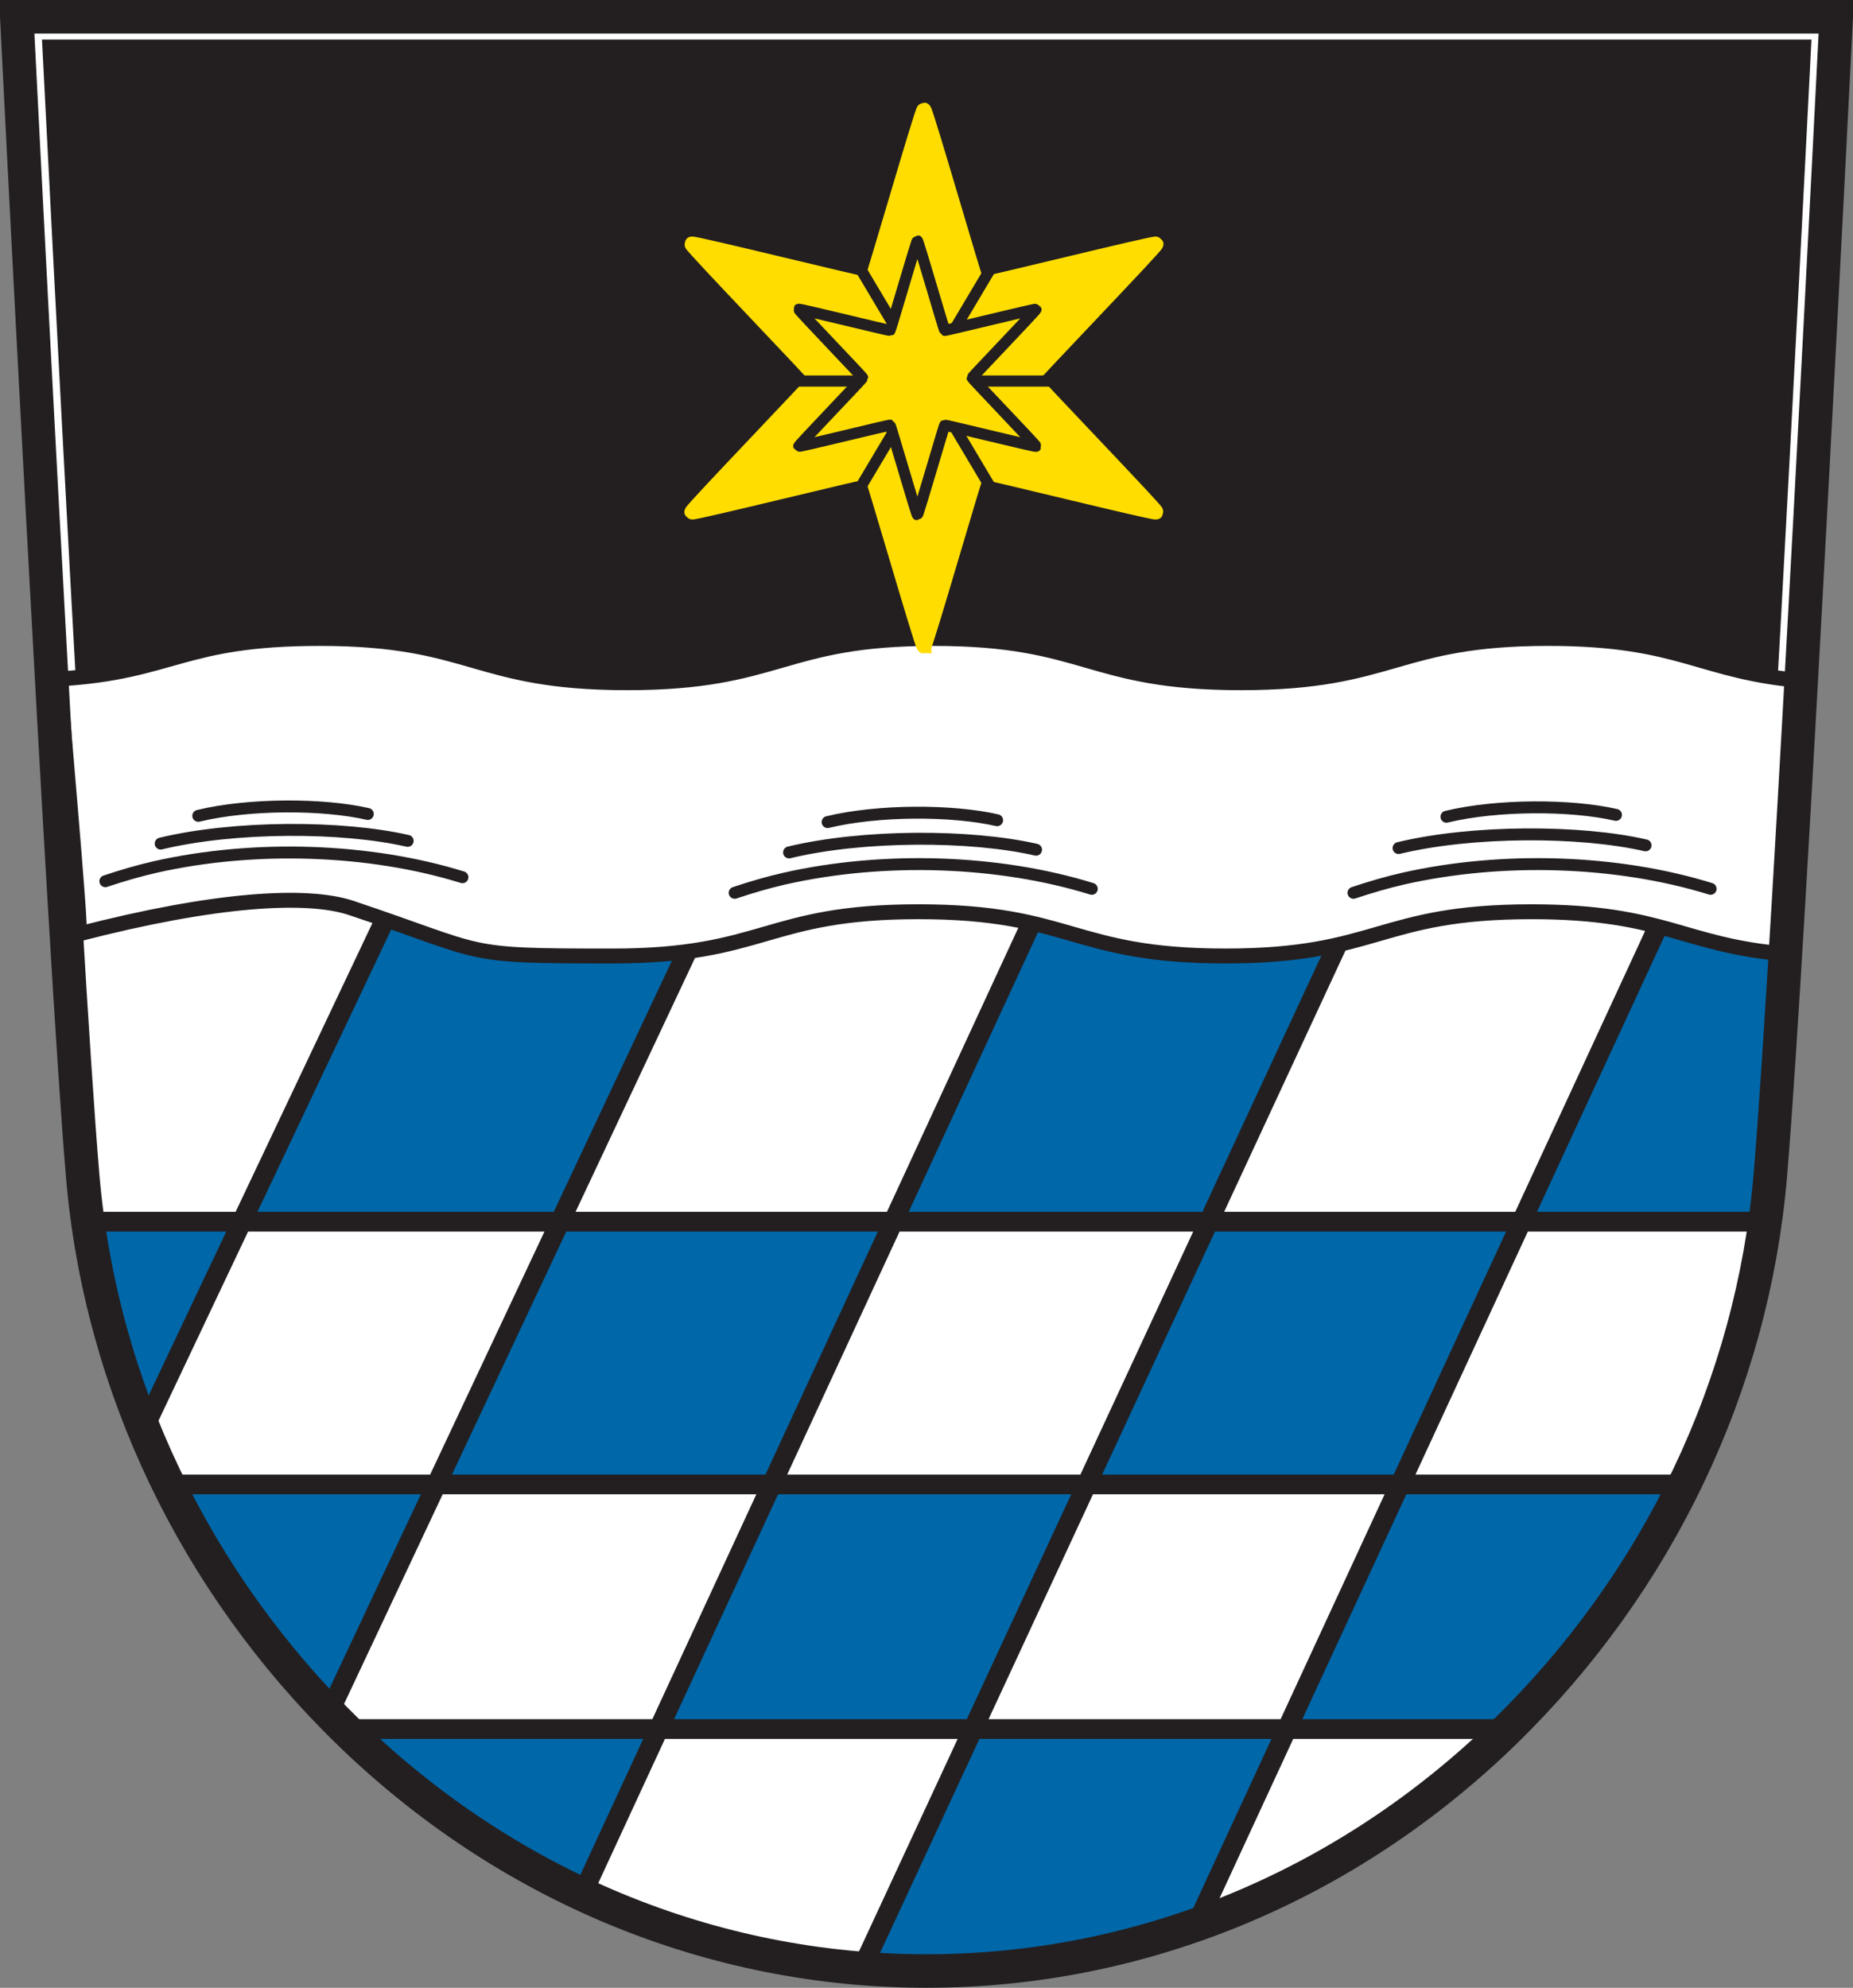
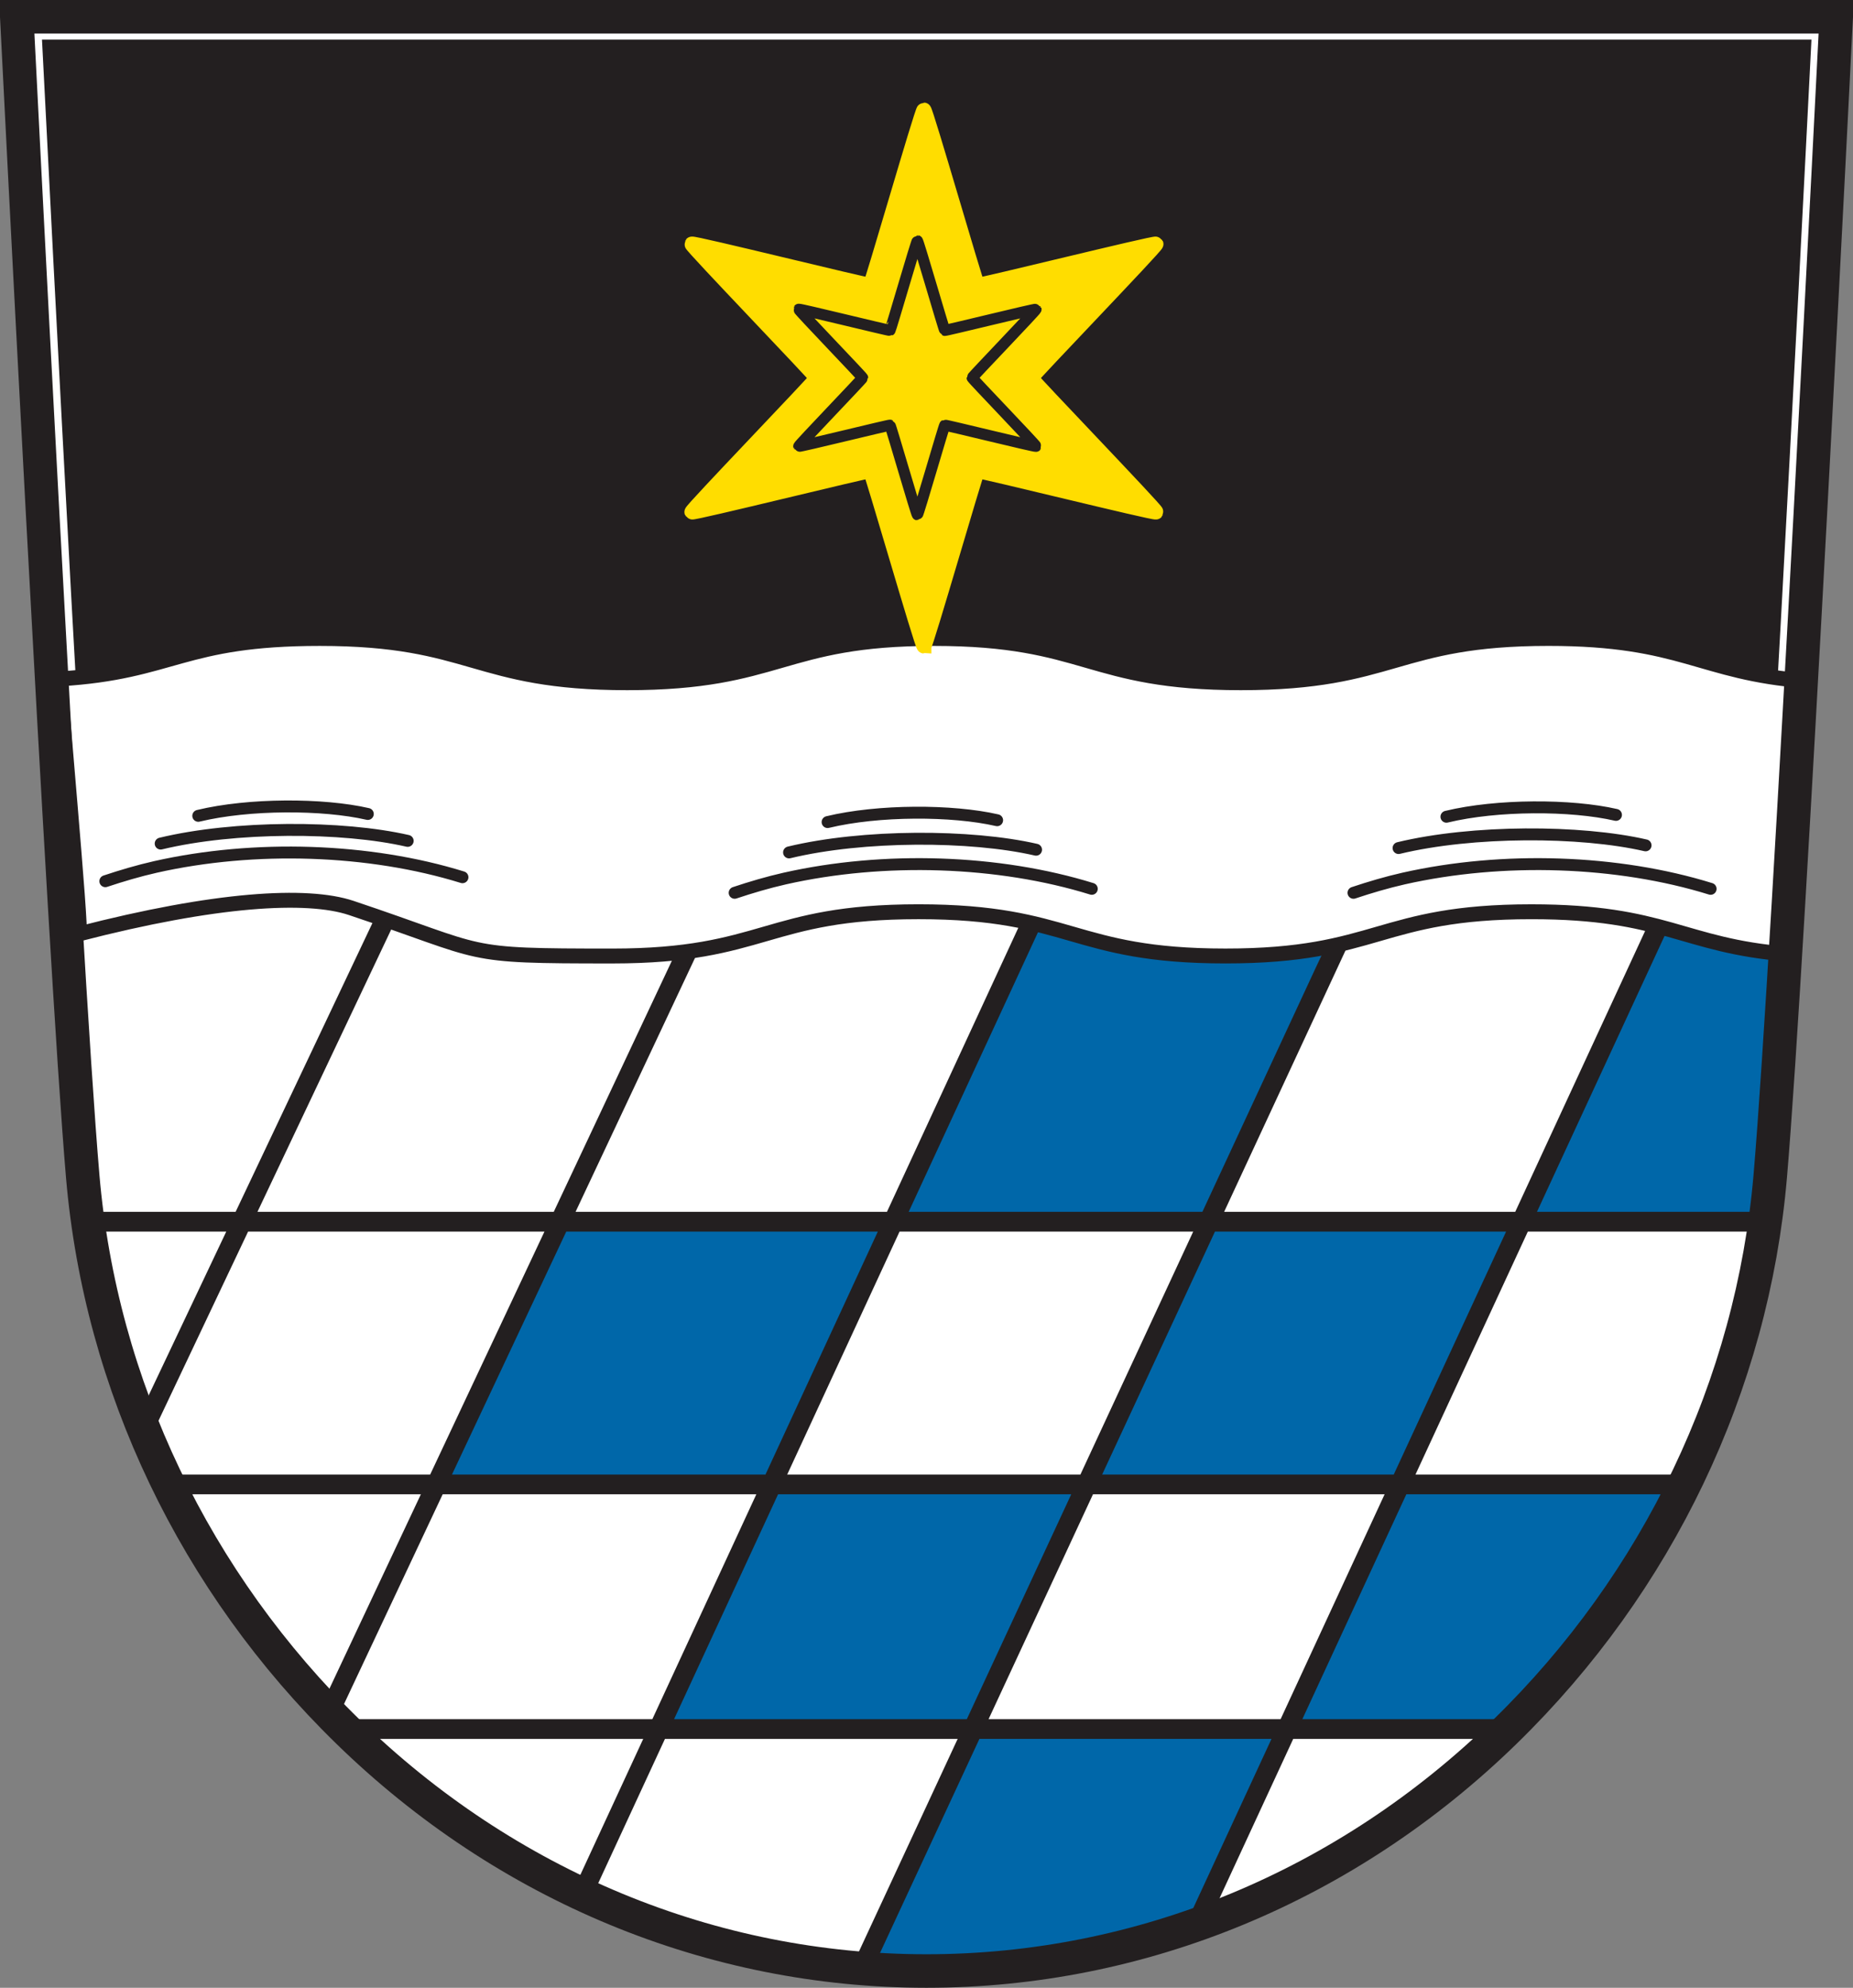
<svg xmlns="http://www.w3.org/2000/svg" version="1.0" width="497.339" height="533.489">
  <rect width="100%" height="100%" fill="#808080" stroke="none" />
  <defs>
    <path d="M-225 6c9 71 15 194 18 294 7 110 99 193 207 193s200-83 207-193c3-100 9-223 18-294h-450z" id="a" />
  </defs>
  <path d="M484.108 6.438H10.865l.258 5.028C13.206 52.6 23.83 260.424 28.305 312.493c4.718 54.886 29.487 106.726 69.743 145.965 41.602 40.562 95.567 62.9 151.952 62.9 56.392 0 110.356-22.338 151.952-62.9 40.257-39.239 65.022-91.075 69.734-145.968 4.338-50.44 14.263-243.158 17.2-301.024l.256-5.028h-5.034z" style="fill:none;stroke:#fff;stroke-width:3.19;stroke-linecap:butt;stroke-linejoin:miter;stroke-miterlimit:4;stroke-dasharray:none;stroke-opacity:1" />
  <path d="M3.91.5s12.636 252.272 17.705 311.248c4.814 56.028 30.09 108.94 71.169 148.986 42.505 41.44 97.653 64.255 155.292 64.255 57.636 0 112.794-22.816 155.293-64.255 41.079-40.046 66.351-92.958 71.162-148.986C479.603 252.772 492.249.5 492.249.5H3.91z" style="fill:#fff;stroke:none;stroke-width:9;stroke-linecap:butt;stroke-linejoin:miter;stroke-miterlimit:4;stroke-dasharray:none;stroke-opacity:1" />
  <path d="M4.56 4.238s4.679 109.184 9.997 202.22h467.071c5.36-93.441 11.27-202.22 11.27-202.22H4.559" style="fill:#231f20;fill-opacity:1;fill-rule:nonzero;stroke:none" />
  <path d="M482.833 9.023H9.59l.258 5.028c2.083 41.133 12.707 248.957 17.182 301.027 4.719 54.886 29.487 106.726 69.743 145.964 41.602 40.563 95.567 62.9 151.952 62.9 56.392 0 110.356-22.337 151.953-62.9 40.256-39.238 65.02-91.075 69.733-145.967 4.338-50.44 14.263-243.159 17.2-301.024l.256-5.028h-5.034z" style="fill:none;stroke:#fff;stroke-width:3.19;stroke-linecap:butt;stroke-linejoin:miter;stroke-miterlimit:4;stroke-dasharray:none;stroke-opacity:1" />
  <path d="M4.546 1.085s12.636 252.272 17.705 311.248c4.814 56.028 30.09 108.94 71.169 148.985 42.505 41.44 97.653 64.256 155.292 64.256 57.636 0 112.794-22.816 155.293-64.256 41.079-40.045 66.351-92.957 71.162-148.985 5.072-58.976 17.718-311.248 17.718-311.248H4.546z" style="fill:none;stroke:none;stroke-width:9;stroke-linecap:butt;stroke-linejoin:miter;stroke-miterlimit:4;stroke-dasharray:none;stroke-opacity:1" />
  <g style="fill:#0067a9;fill-opacity:1;stroke:none">
    <g style="fill:#0067a9;fill-opacity:1">
      <path d="m405.836 325.728 40.007-85.537 31.495 10.556-6.44 75.208-65.062-.227zM343.823 461.606l29.339-64.87c22.698 1.2 50.776-1.79 73.42.583-11.273 22.114-26.942 43.13-44.104 63.77-16.622-1.204-42.112 2.925-58.655.517zM288.583 396.276l33.14-71.16 82.313 1.617-31.184 69.884-84.269-.34zM228.838 524.578l28.137-61.702c25.607 1.07 57.649-2.144 83.212.122l-23.25 50.45c-29.367 9.972-58.733 16.446-88.099 11.13zM204.36 396.634l83.516.64-31.223 66.037-82.445-2.221 30.152-64.456zM115.352 395.383l31.242-70.316c28.544 1.005 70.36 1.25 88.31 2.751l-30.839 68.696c-17.319-2.881-76.171 4.887-88.713-1.13zM236.873 324.149l38.744-82.616c17.23 2.157 71.306 5.935 78.895 8.085l-33.075 75.754-84.564-1.223z" style="opacity:1;fill:#0067a9;fill-opacity:1;fill-rule:nonzero;stroke:none;stroke-width:4.523;stroke-linecap:round;stroke-linejoin:round;stroke-miterlimit:4;stroke-dasharray:none;stroke-opacity:1" transform="translate(2.69 1.152)" />
-       <path d="m64.448 325.728 38.604-86.092 78.639 11.11-34.843 75.867-82.4-.885zM24.148 327.13l36.086-1.055c-6.964 12.641-15.258 38.347-23.2 50.458-4.626-12.492-12.282-36.048-12.886-49.402zM44.923 397.745l68.799-1.111c-7.747 15.864-18.225 48.012-26.31 63.713l-42.489-62.602zM93.383 463.987c21.126.43 57.665-1.76 78.78-.727.426.425-19.376 46.837-19.443 44.06l-59.337-43.333z" style="opacity:1;fill:#0067a9;fill-opacity:1;fill-rule:nonzero;stroke:none;stroke-width:4.523;stroke-linecap:round;stroke-linejoin:round;stroke-miterlimit:4;stroke-dasharray:none;stroke-opacity:1" transform="translate(2.69 1.152)" />
    </g>
  </g>
  <path d="M276.853 247.652 157.868 504.937M359.73 251.815 231.997 526.893M444.917 248.868 322.358 513.88M214.36 191.732 87.801 460.745M129.418 191.732 39.24 382.079M26.094 327.886H472.22M46.884 398.394h406.548M91.923 464.04h311.756" style="fill:none;fill-rule:evenodd;stroke:#231f20;stroke-width:5.295;stroke-linecap:butt;stroke-linejoin:miter;stroke-miterlimit:4;stroke-dasharray:none;stroke-opacity:1" />
  <path d="M479.573 256.058c-28.065-2.28-32.58-11.359-68.53-11.358-41.07-.004-41.068 11.872-82.136 11.87-41.197-.001-41.194-11.874-82.39-11.874-41.08.003-41.08 11.874-82.158 11.88-41.22-.004-32.773-.41-70.087-12.894-11.902-3.983-36.524-2.478-73.045 6.953.867.033-5.519-68.417-5.108-68.444 30.492-1.835 32.556-10.836 69.702-10.835 41.257 0 41.26 11.873 82.517 11.877 41.174-.004 41.174-11.879 82.348-11.878 41.179.003 41.176 11.872 82.353 11.878 41.275-.006 41.283-11.878 82.566-11.882 36.173.003 40.512 9.2 69.055 11.405.996-.236-4.69 74.093-5.087 73.302z" style="fill:#fff;fill-opacity:1;stroke:#231f20;stroke-width:4;stroke-linecap:butt;stroke-linejoin:miter;stroke-miterlimit:6;stroke-dasharray:none;stroke-opacity:1" />
  <path d="M197.18 239.614c4.411-1.468 8.901-2.8 13.462-3.832 26.623-6 57.42-4.972 82.389 2.765m-70.909-17.916c13.602-3.282 33.468-3.261 45.503-.496m95.648 19.48c4.409-1.469 8.902-2.803 13.463-3.835 26.625-5.998 57.42-4.973 82.388 2.769m-70.906-19.351c13.6-3.285 33.468-3.266 45.503-.497M28.272 236.502c4.412-1.467 8.902-2.8 13.463-3.832 26.623-6 57.42-4.972 82.389 2.766m-70.91-16.482c13.603-3.283 33.47-3.262 45.504-.497" style="fill:none;stroke:#231f20;stroke-width:3.198;stroke-linecap:round;stroke-linejoin:miter;stroke-miterlimit:6;stroke-dasharray:none;stroke-opacity:1" />
  <path d="M375.37 227.603c19.822-4.785 48.769-4.755 66.296-.726M211.778 228.776c19.823-4.785 48.77-4.756 66.297-.727M43.123 226.405c19.822-4.785 48.769-4.756 66.296-.727" style="fill:none;stroke:#231f20;stroke-width:3.198;stroke-linecap:round;stroke-linejoin:miter;stroke-miterlimit:6;stroke-dasharray:none;stroke-opacity:1" />
  <path d="M247.979 173.385c-.492 0-13.96-46.763-14.385-47.01-.426-.245-47.658 11.473-47.903 11.048-.246-.426 33.518-35.47 33.518-35.962 0-.492-33.764-35.537-33.518-35.962.245-.426 47.477 11.292 47.903 11.046.426-.245 13.893-47.008 14.385-47.008.491 0 13.959 46.763 14.384 47.008.426.246 47.658-11.472 47.904-11.046.245.425-33.519 35.47-33.519 35.962 0 .491 33.764 35.536 33.519 35.962-.246.425-47.478-11.293-47.904-11.047-.425.246-13.893 47.009-14.384 47.009z" style="opacity:1;fill:#fd0;fill-opacity:1;fill-rule:nonzero;stroke:#fd0;stroke-width:4;stroke-linecap:butt;stroke-linejoin:miter;stroke-miterlimit:6;stroke-dasharray:none;stroke-opacity:1" />
-   <path d="M307.3 102.266H174.29M282.37 44.385l-68.022 114.303M213.938 43.564l68.021 114.303" style="fill:none;fill-rule:evenodd;stroke:#231f20;stroke-width:3;stroke-linecap:butt;stroke-linejoin:miter;stroke-miterlimit:4;stroke-dasharray:none;stroke-opacity:1" />
  <path d="M246.225 138.153c-.252 0-7.135-23.9-7.352-24.025-.218-.126-24.356 5.863-24.482 5.645-.126-.217 17.13-18.127 17.13-18.379 0-.251-17.256-18.161-17.13-18.379.126-.217 24.264 5.771 24.482 5.646.217-.126 7.1-24.025 7.352-24.025.25 0 7.134 23.9 7.351 24.025.218.125 24.357-5.863 24.482-5.646.126.218-17.13 18.128-17.13 18.38 0 .25 17.256 18.16 17.13 18.378-.125.218-24.264-5.77-24.482-5.645-.217.125-7.1 24.025-7.351 24.025z" style="opacity:1;fill:#fd0;fill-opacity:1;fill-rule:nonzero;stroke:#231f20;stroke-width:3;stroke-linecap:butt;stroke-linejoin:miter;stroke-miterlimit:6;stroke-dasharray:none;stroke-opacity:1" />
  <path d="M4.5 4.5s12.636 252.272 17.705 311.248c4.814 56.029 30.09 108.94 71.169 148.986 42.505 41.44 97.653 64.255 155.292 64.255 57.636 0 112.794-22.816 155.293-64.255 41.079-40.046 66.351-92.957 71.162-148.986C480.193 256.772 492.839 4.5 492.839 4.5H4.5z" style="fill:none;stroke:#231f20;stroke-width:9;stroke-linecap:butt;stroke-linejoin:miter;stroke-miterlimit:4;stroke-dasharray:none;stroke-opacity:1" />
</svg>